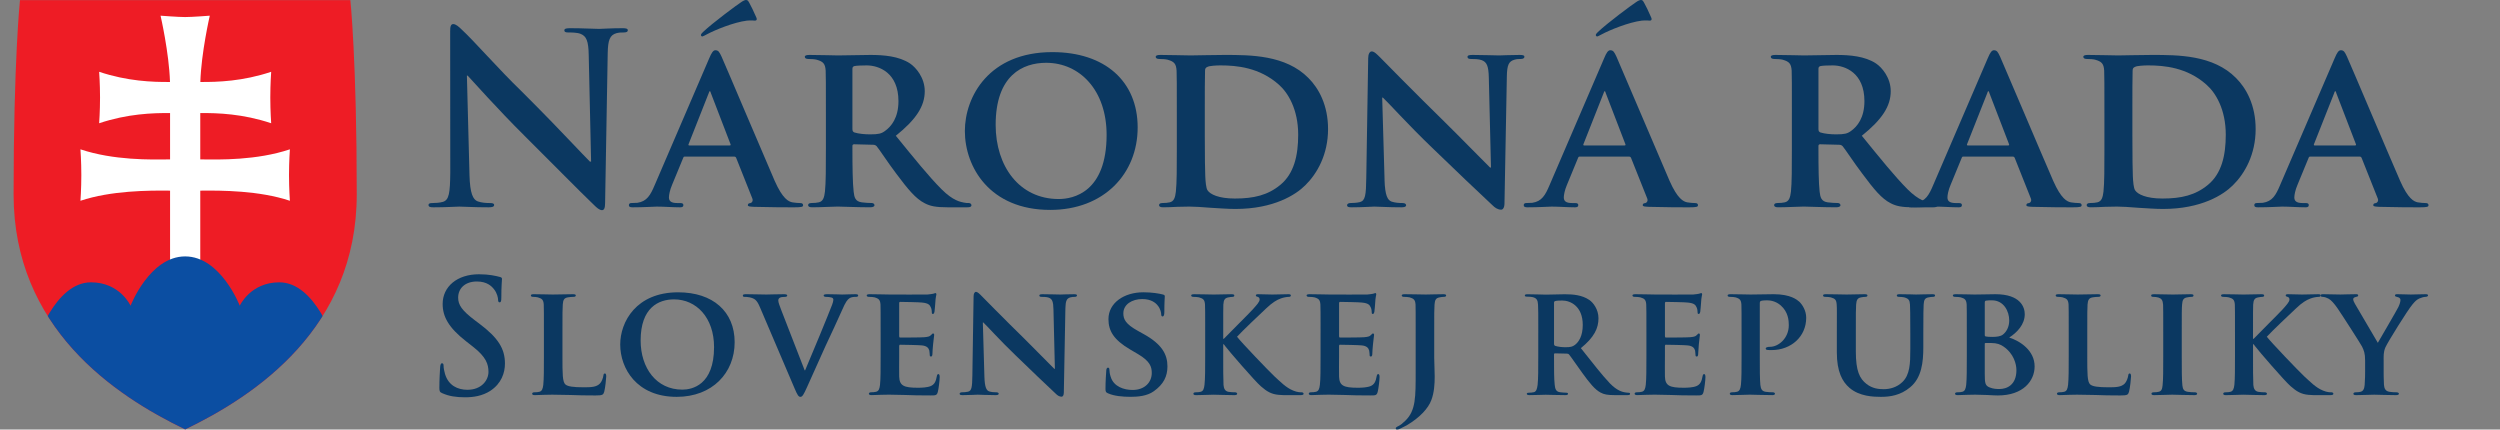
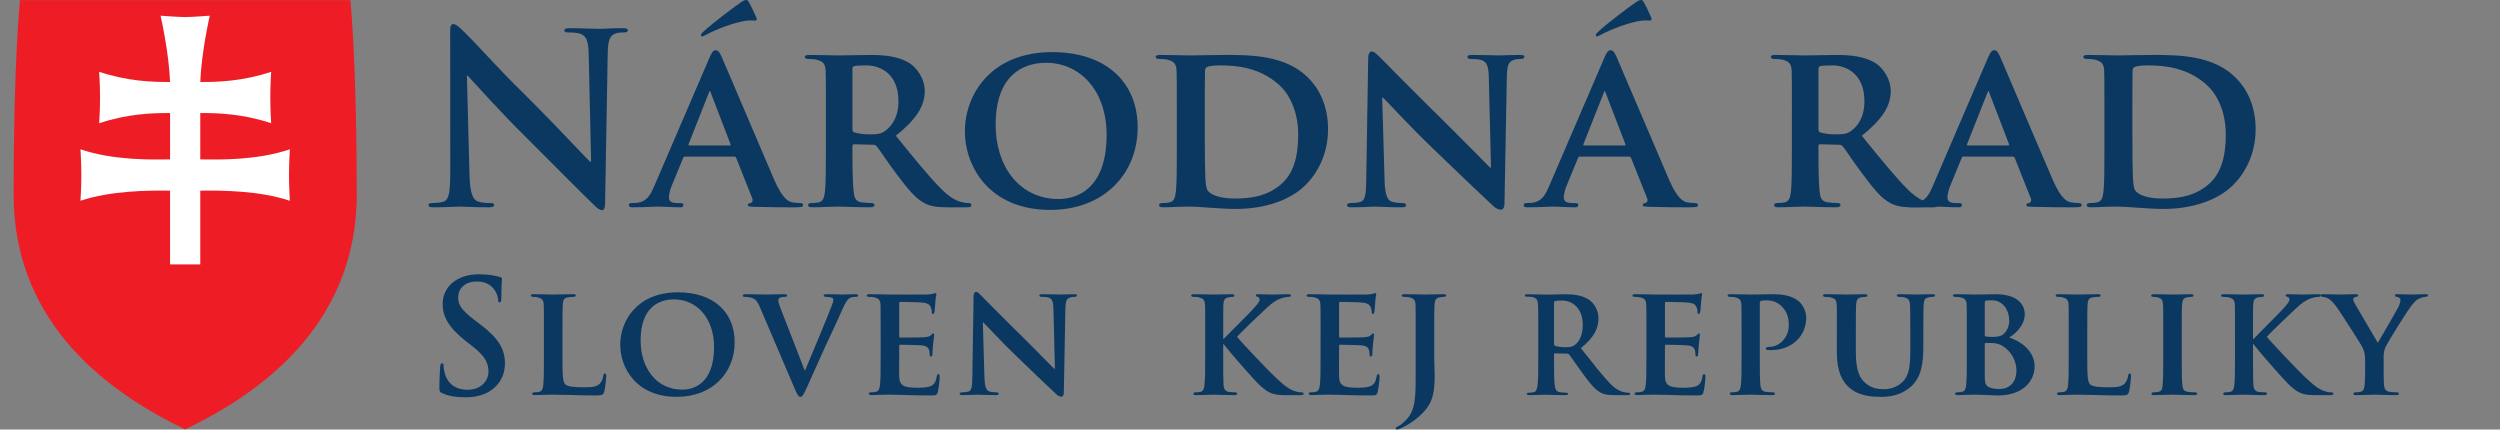
<svg xmlns="http://www.w3.org/2000/svg" xmlns:ns1="http://sodipodi.sourceforge.net/DTD/sodipodi-0.dtd" xmlns:ns2="http://www.inkscape.org/namespaces/inkscape" version="1.1" id="svg3109" ns1:docname="Národná_rada_Slovenskej_republiky_Logo.svg" ns2:version="0.92.4 (5da689c313, 2019-01-14)" x="0px" y="0px" width="500" height="85.902" viewBox="0 0 500 85.902" enable-background="new 0 0 400 92.609" xml:space="preserve">
  <rect x="0" y="0" width="500" height="85.902" fill="#808080" stroke="none" />
  <defs id="defs7256">
    <clipPath clipPathUnits="userSpaceOnUse" id="clipPath7768">
      <path ns2:connector-curvature="0" d="M 207.227,677.48 H 388.05 v 73.633 H 207.227 Z" id="path7770" />
    </clipPath>
    <radialGradient fx="0" fy="0" cx="0" cy="0" r="1" gradientUnits="userSpaceOnUse" gradientTransform="matrix(56.627,0,0,-20.12,261.345,719.677)" spreadMethod="pad" id="radialGradient7756">
      <stop style="stop-opacity:1;stop-color:#7493c1" offset="0" id="stop7758" />
      <stop style="stop-opacity:1;stop-color:#1564a1" offset="1" id="stop7760" />
    </radialGradient>
    <radialGradient fx="0" fy="0" cx="0" cy="0" r="1" gradientUnits="userSpaceOnUse" gradientTransform="matrix(56.628,0,0,-20.121,261.346,719.678)" spreadMethod="pad" id="radialGradient7736">
      <stop style="stop-opacity:1;stop-color:#7493c1" offset="0" id="stop7738" />
      <stop style="stop-opacity:1;stop-color:#1564a1" offset="1" id="stop7740" />
    </radialGradient>
    <radialGradient fx="0" fy="0" cx="0" cy="0" r="1" gradientUnits="userSpaceOnUse" gradientTransform="matrix(56.633,0,0,-20.123,261.346,719.68)" spreadMethod="pad" id="radialGradient7716">
      <stop style="stop-opacity:1;stop-color:#7493c1" offset="0" id="stop7718" />
      <stop style="stop-opacity:1;stop-color:#1564a1" offset="1" id="stop7720" />
    </radialGradient>
    <radialGradient fx="0" fy="0" cx="0" cy="0" r="1" gradientUnits="userSpaceOnUse" gradientTransform="matrix(56.627,0,0,-20.12,261.345,719.679)" spreadMethod="pad" id="radialGradient7696">
      <stop style="stop-opacity:1;stop-color:#7493c1" offset="0" id="stop7698" />
      <stop style="stop-opacity:1;stop-color:#1564a1" offset="1" id="stop7700" />
    </radialGradient>
    <radialGradient fx="0" fy="0" cx="0" cy="0" r="1" gradientUnits="userSpaceOnUse" gradientTransform="matrix(56.632,0,0,-20.122,261.341,719.68)" spreadMethod="pad" id="radialGradient7676">
      <stop style="stop-opacity:1;stop-color:#7493c1" offset="0" id="stop7678" />
      <stop style="stop-opacity:1;stop-color:#1564a1" offset="1" id="stop7680" />
    </radialGradient>
    <radialGradient fx="0" fy="0" cx="0" cy="0" r="1" gradientUnits="userSpaceOnUse" gradientTransform="matrix(56.628,0,0,-20.121,261.345,719.679)" spreadMethod="pad" id="radialGradient7656">
      <stop style="stop-opacity:1;stop-color:#7493c1" offset="0" id="stop7658" />
      <stop style="stop-opacity:1;stop-color:#1564a1" offset="1" id="stop7660" />
    </radialGradient>
    <radialGradient fx="0" fy="0" cx="0" cy="0" r="1" gradientUnits="userSpaceOnUse" gradientTransform="matrix(56.628,0,0,-20.121,261.344,719.679)" spreadMethod="pad" id="radialGradient7636">
      <stop style="stop-opacity:1;stop-color:#7493c1" offset="0" id="stop7638" />
      <stop style="stop-opacity:1;stop-color:#1564a1" offset="1" id="stop7640" />
    </radialGradient>
    <linearGradient x1="0" y1="0" x2="1" y2="0" gradientUnits="userSpaceOnUse" gradientTransform="matrix(0,17.578,17.578,0,282.758,687.839)" spreadMethod="pad" id="linearGradient7612">
      <stop style="stop-opacity:1;stop-color:#00609e" offset="0" id="stop7614" />
      <stop style="stop-opacity:1;stop-color:#005596" offset="0.703" id="stop7616" />
      <stop style="stop-opacity:1;stop-color:#005596" offset="0.703" id="stop7618" />
      <stop style="stop-opacity:1;stop-color:#005596" offset="1" id="stop7620" />
    </linearGradient>
    <linearGradient x1="0" y1="0" x2="1" y2="0" gradientUnits="userSpaceOnUse" gradientTransform="matrix(0,17.578,17.578,0,234.454,687.839)" spreadMethod="pad" id="linearGradient7588">
      <stop style="stop-opacity:1;stop-color:#00609e" offset="0" id="stop7590" />
      <stop style="stop-opacity:1;stop-color:#005596" offset="0.703" id="stop7592" />
      <stop style="stop-opacity:1;stop-color:#005596" offset="0.703" id="stop7594" />
      <stop style="stop-opacity:1;stop-color:#005596" offset="1" id="stop7596" />
    </linearGradient>
    <linearGradient x1="0" y1="0" x2="1" y2="0" gradientUnits="userSpaceOnUse" gradientTransform="matrix(0,17.58,17.58,0,260.21,687.837)" spreadMethod="pad" id="linearGradient7564">
      <stop style="stop-opacity:1;stop-color:#00609e" offset="0" id="stop7566" />
      <stop style="stop-opacity:1;stop-color:#005596" offset="0.703" id="stop7568" />
      <stop style="stop-opacity:1;stop-color:#005596" offset="0.703" id="stop7570" />
      <stop style="stop-opacity:1;stop-color:#005596" offset="1" id="stop7572" />
    </linearGradient>
    <linearGradient x1="0" y1="0" x2="1" y2="0" gradientUnits="userSpaceOnUse" gradientTransform="matrix(0,17.58,17.58,0,237.499,687.837)" spreadMethod="pad" id="linearGradient7540">
      <stop style="stop-opacity:1;stop-color:#1564a1" offset="0" id="stop7542" />
      <stop style="stop-opacity:1;stop-color:#004689" offset="0.632" id="stop7544" />
      <stop style="stop-opacity:1;stop-color:#004689" offset="0.632" id="stop7546" />
      <stop style="stop-opacity:1;stop-color:#004689" offset="1" id="stop7548" />
    </linearGradient>
    <linearGradient x1="0" y1="0" x2="1" y2="0" gradientUnits="userSpaceOnUse" gradientTransform="matrix(0,17.581,17.581,0,281.572,687.837)" spreadMethod="pad" id="linearGradient7516">
      <stop style="stop-opacity:1;stop-color:#1564a1" offset="0" id="stop7518" />
      <stop style="stop-opacity:1;stop-color:#004689" offset="0.632" id="stop7520" />
      <stop style="stop-opacity:1;stop-color:#004689" offset="0.632" id="stop7522" />
      <stop style="stop-opacity:1;stop-color:#004689" offset="1" id="stop7524" />
    </linearGradient>
    <linearGradient x1="0" y1="0" x2="1" y2="0" gradientUnits="userSpaceOnUse" gradientTransform="matrix(0,17.581,17.581,0,251.233,687.837)" spreadMethod="pad" id="linearGradient7492">
      <stop style="stop-opacity:1;stop-color:#1564a1" offset="0" id="stop7494" />
      <stop style="stop-opacity:1;stop-color:#004689" offset="0.632" id="stop7496" />
      <stop style="stop-opacity:1;stop-color:#004689" offset="0.632" id="stop7498" />
      <stop style="stop-opacity:1;stop-color:#004689" offset="1" id="stop7500" />
    </linearGradient>
    <linearGradient x1="0" y1="0" x2="1" y2="0" gradientUnits="userSpaceOnUse" gradientTransform="matrix(0,17.58,17.58,0,263.934,687.837)" spreadMethod="pad" id="linearGradient7468">
      <stop style="stop-opacity:1;stop-color:#1564a1" offset="0" id="stop7470" />
      <stop style="stop-opacity:1;stop-color:#004689" offset="0.632" id="stop7472" />
      <stop style="stop-opacity:1;stop-color:#004689" offset="0.632" id="stop7474" />
      <stop style="stop-opacity:1;stop-color:#004689" offset="1" id="stop7476" />
    </linearGradient>
    <linearGradient x1="0" y1="0" x2="1" y2="0" gradientUnits="userSpaceOnUse" gradientTransform="matrix(6.091,0,0,-6.091,215.089,723.715)" spreadMethod="pad" id="linearGradient7448">
      <stop style="stop-opacity:1;stop-color:#ffc20e" offset="0" id="stop7450" />
      <stop style="stop-opacity:1;stop-color:#ffd984" offset="1" id="stop7452" />
    </linearGradient>
    <linearGradient x1="0" y1="0" x2="1" y2="0" gradientUnits="userSpaceOnUse" gradientTransform="matrix(-77.422,0,0,77.422,296.62,711.113)" spreadMethod="pad" id="linearGradient7422">
      <stop style="stop-opacity:1;stop-color:#ffc20e" offset="0" id="stop7424" />
      <stop style="stop-opacity:1;stop-color:#ffe2a3" offset="0.606" id="stop7426" />
      <stop style="stop-opacity:1;stop-color:#ffe2a3" offset="0.606" id="stop7428" />
      <stop style="stop-opacity:1;stop-color:#ffc20e" offset="0.947" id="stop7430" />
      <stop style="stop-opacity:1;stop-color:#ffc20e" offset="1" id="stop7432" />
    </linearGradient>
    <linearGradient x1="0" y1="0" x2="1" y2="0" gradientUnits="userSpaceOnUse" gradientTransform="matrix(-7.699,12.925,12.925,7.699,223.141,706.659)" spreadMethod="pad" id="linearGradient7398">
      <stop style="stop-opacity:1;stop-color:#004b8c" offset="0" id="stop7400" />
      <stop style="stop-opacity:1;stop-color:#5e84b7" offset="0.915" id="stop7402" />
      <stop style="stop-opacity:1;stop-color:#5e84b7" offset="0.915" id="stop7404" />
      <stop style="stop-opacity:1;stop-color:#5e84b7" offset="1" id="stop7406" />
    </linearGradient>
    <linearGradient x1="0" y1="0" x2="1" y2="0" gradientUnits="userSpaceOnUse" gradientTransform="matrix(0,26.588,26.588,0,291.492,695.384)" spreadMethod="pad" id="linearGradient7378">
      <stop style="stop-opacity:1;stop-color:#004b8c" offset="0" id="stop7380" />
      <stop style="stop-opacity:1;stop-color:#5e84b7" offset="1" id="stop7382" />
    </linearGradient>
    <clipPath clipPathUnits="userSpaceOnUse" id="clipPath7290">
      <path ns2:connector-curvature="0" d="M 207.227,677.48 H 388.05 v 73.633 H 207.227 Z" id="path7292" />
    </clipPath>
    <clipPath clipPathUnits="userSpaceOnUse" id="clipPath9979">
      <path ns2:connector-curvature="0" d="M 45.355,801.823 H 231.497 V 844.92 H 45.355 Z" id="path9981" />
    </clipPath>
    <linearGradient x1="0" y1="0" x2="1" y2="0" gradientUnits="userSpaceOnUse" gradientTransform="matrix(-91.703,1.53e-5,1.53e-5,91.703,137.152,830.012)" spreadMethod="pad" id="linearGradient9961">
      <stop style="stop-opacity:1;stop-color:#fabc09" offset="0" id="stop9963" />
      <stop style="stop-opacity:1;stop-color:#fccd49" offset="0.495" id="stop9965" />
      <stop style="stop-opacity:1;stop-color:#fccd49" offset="0.495" id="stop9967" />
      <stop style="stop-opacity:1;stop-color:#fabc09" offset="0.732" id="stop9969" />
      <stop style="stop-opacity:1;stop-color:#fabc09" offset="1" id="stop9971" />
    </linearGradient>
    <clipPath clipPathUnits="userSpaceOnUse" id="clipPath9873">
      <path ns2:connector-curvature="0" d="M 45.355,801.823 H 231.497 V 844.92 H 45.355 Z" id="path9875" />
    </clipPath>
    <clipPath id="clip">
      <path id="coa" d="m 0,1.5 c -0.493,-0.238 -1.199,-0.709 -1.199,-1.643 0,-0.933 0.045,-1.357 0.045,-1.357 h 1.155 1.155 c 0,0 0.045,0.424 0.045,1.357 0,0.933 -0.706,1.405 -1.199,1.643 z" ns2:connector-curvature="0" />
    </clipPath>
    <clipPath id="clipPath2834">
      <path ns2:connector-curvature="0" d="M 294.901,263.249 C 210.423,303.94 89.585,384.705 89.585,544.47 c 0,159.765 7.638,232.422 7.638,232.422 h 197.678 197.682 c 0,0 7.641,-72.657 7.641,-232.422 0,-159.765 -120.839,-240.529 -205.322,-281.221 z" id="path2836" />
    </clipPath>
  </defs>
  <ns1:namedview pagecolor="#ffffff" bordercolor="#666666" borderopacity="1" ns2:cy="-25.416529" ns2:cx="193.01536" ns2:zoom="1.4142136" fit-margin-left="0" fit-margin-top="0" showgrid="false" guidetolerance="10" gridtolerance="10" objecttolerance="10" id="namedview3111" ns2:current-layer="g3117" ns2:window-maximized="1" ns2:window-y="-8" ns2:window-x="-8" fit-margin-bottom="0" fit-margin-right="0" ns2:window-height="1018" ns2:window-width="1920" ns2:pageshadow="2" ns2:pageopacity="0">
    <ns2:grid type="xygrid" id="grid938" />
  </ns1:namedview>
  <g id="g3117" transform="matrix(1.25,0,0,-1.25,-218.849,544.591)" ns2:label="LFP Logo" ns2:groupmode="layer">
    <path d="m 245.854,372.754 c -0.402,0.176 -0.476,0.299 -0.476,0.855 0,1.383 0.098,2.887 0.123,3.287 0.026,0.376 0.098,0.656 0.301,0.656 0.227,0 0.25,-0.228 0.25,-0.429 0,-0.324 0.101,-0.853 0.229,-1.281 0.551,-1.857 2.033,-2.535 3.589,-2.535 2.258,0 3.365,1.532 3.365,2.86 0,1.229 -0.375,2.389 -2.46,4.018 l -1.153,0.905 c -2.761,2.16 -3.718,3.923 -3.718,5.949 0,2.765 2.31,4.751 5.805,4.751 1.627,0 2.685,-0.255 3.337,-0.426 0.223,-0.051 0.352,-0.132 0.352,-0.303 0,-0.331 -0.104,-1.059 -0.104,-3.012 0,-0.556 -0.072,-0.753 -0.272,-0.753 -0.176,0 -0.252,0.147 -0.252,0.45 0,0.227 -0.127,1.003 -0.653,1.656 -0.376,0.475 -1.109,1.231 -2.743,1.231 -1.857,0 -2.988,-1.075 -2.988,-2.584 0,-1.158 0.579,-2.036 2.665,-3.62 l 0.705,-0.529 c 3.035,-2.283 4.116,-4.011 4.116,-6.4 0,-1.456 -0.55,-3.191 -2.357,-4.372 -1.254,-0.801 -2.658,-1.023 -3.998,-1.023 -1.455,0 -2.584,0.169 -3.663,0.65" style="fill:#0b3861;fill-opacity:1;fill-rule:nonzero;stroke:none" id="path58" ns2:connector-curvature="0" />
    <path d="m 265.071,378.658 c 0,-2.738 0,-4.099 0.474,-4.499 0.377,-0.324 1.231,-0.453 2.94,-0.453 1.181,0 2.031,0.028 2.583,0.602 0.28,0.275 0.504,0.88 0.557,1.283 0.025,0.199 0.069,0.329 0.251,0.329 0.153,0 0.199,-0.231 0.199,-0.479 0,-0.254 -0.147,-1.833 -0.324,-2.461 -0.152,-0.479 -0.252,-0.58 -1.406,-0.58 -1.581,0 -2.862,0.023 -3.972,0.074 -1.103,0.027 -2.033,0.05 -2.936,0.05 -0.252,0 -0.726,-0.023 -1.256,-0.023 -0.526,-0.027 -1.078,-0.049 -1.527,-0.049 -0.279,0 -0.429,0.072 -0.429,0.225 0,0.1 0.073,0.229 0.349,0.229 0.328,0 0.577,0.023 0.781,0.075 0.45,0.097 0.578,0.5 0.65,1.128 0.1,0.901 0.1,2.586 0.1,4.55 v 3.765 c 0,3.237 0,3.841 -0.025,4.518 -0.05,0.73 -0.25,0.958 -0.954,1.156 -0.177,0.047 -0.453,0.077 -0.733,0.077 -0.248,0 -0.374,0.074 -0.374,0.227 0,0.147 0.153,0.199 0.48,0.199 1.031,0 2.437,-0.052 3.04,-0.052 0.524,0 2.334,0.052 3.189,0.052 0.325,0 0.479,-0.052 0.479,-0.199 0,-0.154 -0.127,-0.227 -0.405,-0.227 -0.252,0 -0.605,-0.03 -0.852,-0.077 -0.606,-0.1 -0.781,-0.403 -0.827,-1.156 -0.051,-0.677 -0.051,-1.281 -0.051,-4.518 v -3.765 z" style="fill:#0b3861;fill-opacity:1;fill-rule:nonzero;stroke:none" id="path60" ns2:connector-curvature="0" />
    <path d="m 289.329,380.139 c 0,4.717 -2.838,7.634 -6.406,7.634 -2.457,0 -5.341,-1.305 -5.341,-6.58 0,-4.395 2.508,-7.862 6.676,-7.862 1.557,0 5.071,0.733 5.071,6.808 z m -15.015,0.403 c 0,3.636 2.56,8.361 9.265,8.361 5.576,0 9.045,-3.094 9.045,-7.985 0,-4.899 -3.57,-8.742 -9.27,-8.742 -6.431,0 -9.04,4.573 -9.04,8.366" style="fill:#0b3861;fill-opacity:1;fill-rule:nonzero;stroke:none" id="path62" ns2:connector-curvature="0" />
    <path d="m 296.67,386.513 c -0.5,1.181 -0.83,1.386 -1.632,1.584 -0.324,0.076 -0.68,0.076 -0.856,0.076 -0.202,0 -0.249,0.101 -0.249,0.229 0,0.173 0.219,0.199 0.55,0.199 1.178,0 2.44,-0.052 3.215,-0.052 0.554,0 1.713,0.052 2.812,0.052 0.276,0 0.529,-0.052 0.529,-0.199 0,-0.154 -0.15,-0.229 -0.351,-0.229 -0.351,0 -0.676,-0.029 -0.855,-0.153 -0.152,-0.099 -0.227,-0.224 -0.227,-0.428 0,-0.273 0.202,-0.852 0.502,-1.603 l 3.717,-9.566 h 0.076 c 0.954,2.207 3.788,9.089 4.32,10.496 0.101,0.272 0.196,0.599 0.196,0.775 0,0.227 -0.095,0.302 -0.296,0.376 -0.253,0.074 -0.603,0.103 -0.882,0.103 -0.199,0 -0.377,0.074 -0.377,0.229 0,0.146 0.207,0.199 0.629,0.199 1.113,0 2.084,-0.052 2.361,-0.052 0.381,0 1.409,0.052 2.088,0.052 0.275,0 0.449,-0.052 0.449,-0.199 0,-0.154 -0.126,-0.229 -0.352,-0.229 -0.224,0 -0.701,0.023 -1.081,-0.252 -0.276,-0.199 -0.575,-0.525 -1.152,-1.885 -0.878,-2.006 -1.461,-3.163 -2.664,-5.774 -1.406,-3.114 -2.436,-5.451 -2.935,-6.529 -0.553,-1.232 -0.753,-1.557 -1.056,-1.557 -0.301,0 -0.477,0.275 -0.904,1.276 l -5.575,13.061 z" style="fill:#0b3861;fill-opacity:1;fill-rule:nonzero;stroke:none" id="path64" ns2:connector-curvature="0" />
    <path d="m 315.98,382.423 c 0,3.237 0,3.841 -0.02,4.518 -0.054,0.729 -0.255,0.957 -0.954,1.156 -0.176,0.047 -0.552,0.077 -0.879,0.077 -0.226,0 -0.377,0.074 -0.377,0.227 0,0.147 0.174,0.199 0.501,0.199 1.152,0 2.559,-0.051 3.189,-0.051 0.704,0 5.602,-0.023 6.026,0 0.401,0.027 0.755,0.101 0.93,0.126 0.127,0.026 0.249,0.104 0.352,0.104 0.126,0 0.154,-0.104 0.154,-0.202 0,-0.152 -0.131,-0.402 -0.177,-1.384 -0.026,-0.223 -0.08,-1.156 -0.127,-1.407 -0.029,-0.101 -0.075,-0.35 -0.25,-0.35 -0.154,0 -0.178,0.102 -0.178,0.277 0,0.147 -0.026,0.528 -0.153,0.773 -0.174,0.382 -0.348,0.682 -1.452,0.782 -0.377,0.052 -3.016,0.102 -3.464,0.102 -0.101,0 -0.154,-0.074 -0.154,-0.202 v -5.273 c 0,-0.126 0.027,-0.229 0.154,-0.229 0.498,0 3.365,0 3.868,0.051 0.524,0.051 0.85,0.102 1.049,0.323 0.177,0.154 0.252,0.281 0.352,0.281 0.101,0 0.178,-0.099 0.178,-0.229 0,-0.122 -0.051,-0.477 -0.178,-1.551 -0.05,-0.431 -0.1,-1.285 -0.1,-1.435 0,-0.177 -0.023,-0.477 -0.224,-0.477 -0.147,0 -0.202,0.072 -0.202,0.177 -0.025,0.224 -0.025,0.5 -0.074,0.78 -0.129,0.427 -0.402,0.751 -1.231,0.825 -0.402,0.051 -2.914,0.102 -3.464,0.102 -0.1,0 -0.127,-0.102 -0.127,-0.227 v -1.708 c 0,-0.726 -0.026,-2.535 0,-3.164 0.053,-1.454 0.73,-1.781 2.989,-1.781 0.576,0 1.507,0.026 2.081,0.277 0.552,0.25 0.809,0.7 0.958,1.584 0.048,0.223 0.101,0.324 0.25,0.324 0.173,0 0.201,-0.277 0.201,-0.502 0,-0.477 -0.176,-1.937 -0.302,-2.362 -0.149,-0.552 -0.352,-0.552 -1.18,-0.552 -1.655,0 -2.986,0.023 -4.068,0.073 -1.078,0.027 -1.905,0.051 -2.56,0.051 -0.249,0 -0.728,-0.023 -1.259,-0.023 -0.524,-0.027 -1.073,-0.049 -1.53,-0.049 -0.277,0 -0.432,0.072 -0.432,0.224 0,0.1 0.081,0.229 0.357,0.229 0.323,0 0.572,0.025 0.774,0.076 0.456,0.097 0.584,0.5 0.653,1.128 0.099,0.9 0.099,2.585 0.099,4.549 v 3.765 z" style="fill:#0b3861;fill-opacity:1;fill-rule:nonzero;stroke:none" id="path66" ns2:connector-curvature="0" />
    <path d="m 332.587,375.363 c 0.051,-1.657 0.326,-2.158 0.752,-2.31 0.377,-0.124 0.805,-0.148 1.157,-0.148 0.252,0 0.377,-0.102 0.377,-0.229 0,-0.175 -0.199,-0.224 -0.501,-0.224 -1.434,0 -2.461,0.072 -2.868,0.072 -0.198,0 -1.253,-0.072 -2.382,-0.072 -0.303,0 -0.503,0.02 -0.503,0.224 0,0.127 0.153,0.229 0.355,0.229 0.301,0 0.697,0.025 1.002,0.099 0.576,0.147 0.652,0.73 0.683,2.586 l 0.195,12.657 c 0,0.427 0.151,0.727 0.375,0.727 0.274,0 0.583,-0.326 0.953,-0.701 0.279,-0.278 3.596,-3.668 6.811,-6.807 1.502,-1.478 4.444,-4.497 4.77,-4.8 h 0.099 l -0.228,9.493 c -0.023,1.309 -0.222,1.688 -0.757,1.889 -0.323,0.125 -0.849,0.125 -1.149,0.125 -0.275,0 -0.353,0.1 -0.353,0.227 0,0.174 0.226,0.199 0.555,0.199 1.149,0 2.332,-0.051 2.812,-0.051 0.25,0 1.075,0.051 2.158,0.051 0.302,0 0.5,-0.025 0.5,-0.199 0,-0.127 -0.124,-0.227 -0.375,-0.227 -0.222,0 -0.4,0 -0.677,-0.077 -0.604,-0.175 -0.775,-0.55 -0.805,-1.761 l -0.25,-13.457 c 0,-0.477 -0.178,-0.678 -0.351,-0.678 -0.381,0 -0.681,0.224 -0.908,0.448 -1.379,1.284 -4.141,3.919 -6.448,6.158 -2.415,2.306 -4.749,4.9 -5.177,5.274 h -0.074 l 0.251,-8.718 z" style="fill:#0b3861;fill-opacity:1;fill-rule:nonzero;stroke:none" id="path68" ns2:connector-curvature="0" />
-     <path d="m 352.379,372.73 c -0.347,0.15 -0.422,0.252 -0.422,0.723 0,1.156 0.094,2.491 0.12,2.844 0,0.327 0.101,0.554 0.276,0.554 0.203,0 0.233,-0.205 0.233,-0.355 0,-0.279 0.071,-0.729 0.202,-1.105 0.471,-1.584 2.13,-2.112 3.511,-2.112 1.913,0 3.062,1.209 3.062,2.718 0,0.928 -0.227,1.857 -2.182,3.008 l -1.28,0.753 c -2.617,1.539 -3.468,2.969 -3.468,4.851 0,2.614 2.512,4.297 5.578,4.297 1.428,0 2.557,-0.202 3.136,-0.355 0.199,-0.051 0.302,-0.125 0.302,-0.274 0,-0.277 -0.074,-0.878 -0.074,-2.562 0,-0.452 -0.104,-0.679 -0.279,-0.679 -0.152,0 -0.228,0.126 -0.228,0.377 0,0.199 -0.098,0.854 -0.578,1.406 -0.323,0.405 -1.029,1.004 -2.459,1.004 -1.583,0 -3.015,-0.831 -3.015,-2.282 0,-0.953 0.351,-1.715 2.339,-2.814 l 0.902,-0.502 c 2.913,-1.606 3.815,-3.242 3.815,-5.173 0,-1.584 -0.601,-2.865 -2.208,-3.996 -1.053,-0.75 -2.509,-0.876 -3.692,-0.876 -1.283,0 -2.631,0.126 -3.592,0.553" style="fill:#0b3861;fill-opacity:1;fill-rule:nonzero;stroke:none" id="path70" ns2:connector-curvature="0" />
    <path d="m 370.794,381.467 h 0.099 c 0.753,0.806 3.971,3.969 4.622,4.694 0.627,0.707 1.106,1.21 1.106,1.585 0,0.229 -0.104,0.375 -0.304,0.429 -0.203,0.05 -0.302,0.101 -0.302,0.227 0,0.147 0.127,0.199 0.357,0.199 0.475,0 1.68,-0.052 2.281,-0.052 0.677,0 1.91,0.052 2.588,0.052 0.225,0 0.378,-0.052 0.378,-0.199 0,-0.154 -0.129,-0.227 -0.33,-0.227 -0.328,0 -0.882,-0.103 -1.279,-0.253 -0.704,-0.25 -1.407,-0.7 -2.336,-1.586 -0.705,-0.652 -3.989,-3.765 -4.671,-4.541 0.778,-1.007 5.125,-5.526 5.978,-6.33 0.977,-0.882 1.831,-1.807 3.014,-2.283 0.653,-0.276 1.109,-0.276 1.356,-0.276 0.171,0 0.304,-0.102 0.304,-0.229 0,-0.153 -0.132,-0.225 -0.532,-0.225 h -1.933 c -0.652,0 -1.056,0 -1.531,0.049 -1.183,0.104 -1.907,0.551 -2.861,1.386 -0.955,0.826 -5.197,5.744 -5.68,6.397 l -0.225,0.303 h -0.099 v -1.93 c 0,-1.963 0,-3.649 0.049,-4.576 0.05,-0.601 0.255,-1.004 0.802,-1.101 0.3,-0.051 0.805,-0.075 1.083,-0.075 0.177,0 0.301,-0.129 0.301,-0.229 0,-0.153 -0.176,-0.225 -0.429,-0.225 -1.233,0 -2.808,0.072 -3.366,0.072 -0.498,0 -1.906,-0.072 -2.786,-0.072 -0.274,0 -0.425,0.072 -0.425,0.225 0,0.1 0.072,0.229 0.352,0.229 0.322,0 0.578,0.023 0.777,0.075 0.455,0.097 0.575,0.5 0.648,1.128 0.109,0.901 0.109,2.586 0.109,4.55 v 3.765 c 0,3.237 0,3.841 -0.028,4.518 -0.048,0.73 -0.25,0.958 -0.955,1.156 -0.172,0.047 -0.551,0.077 -0.876,0.077 -0.227,0 -0.381,0.074 -0.381,0.227 0,0.147 0.176,0.199 0.506,0.199 1.153,0 2.561,-0.052 3.086,-0.052 0.531,0 2.107,0.052 2.839,0.052 0.328,0 0.474,-0.052 0.474,-0.199 0,-0.154 -0.124,-0.227 -0.294,-0.227 -0.232,0 -0.358,-0.03 -0.634,-0.077 -0.602,-0.1 -0.777,-0.403 -0.83,-1.156 -0.02,-0.677 -0.02,-1.281 -0.02,-4.518 v -0.956 z" style="fill:#0b3861;fill-opacity:1;fill-rule:nonzero;stroke:none" id="path72" ns2:connector-curvature="0" />
    <path d="m 386.371,382.423 c 0,3.237 0,3.841 -0.029,4.518 -0.047,0.729 -0.25,0.957 -0.956,1.156 -0.173,0.047 -0.551,0.077 -0.878,0.077 -0.222,0 -0.378,0.074 -0.378,0.227 0,0.147 0.179,0.199 0.504,0.199 1.157,0 2.56,-0.051 3.189,-0.051 0.706,0 5.601,-0.023 6.03,0 0.402,0.027 0.752,0.101 0.927,0.126 0.126,0.026 0.254,0.104 0.353,0.104 0.124,0 0.149,-0.104 0.149,-0.202 0,-0.152 -0.127,-0.402 -0.174,-1.384 -0.025,-0.223 -0.074,-1.156 -0.129,-1.407 -0.023,-0.101 -0.073,-0.35 -0.246,-0.35 -0.154,0 -0.176,0.102 -0.176,0.277 0,0.147 -0.028,0.528 -0.155,0.773 -0.178,0.382 -0.352,0.682 -1.456,0.782 -0.38,0.052 -3.014,0.102 -3.467,0.102 -0.095,0 -0.147,-0.074 -0.147,-0.202 v -5.273 c 0,-0.126 0.023,-0.229 0.147,-0.229 0.509,0 3.364,0 3.87,0.051 0.523,0.051 0.855,0.102 1.052,0.323 0.178,0.154 0.253,0.281 0.354,0.281 0.102,0 0.178,-0.099 0.178,-0.229 0,-0.122 -0.053,-0.477 -0.178,-1.551 -0.054,-0.431 -0.102,-1.285 -0.102,-1.435 0,-0.177 -0.025,-0.477 -0.229,-0.477 -0.146,0 -0.201,0.072 -0.201,0.177 -0.018,0.224 -0.018,0.5 -0.074,0.78 -0.126,0.427 -0.402,0.751 -1.231,0.825 -0.4,0.051 -2.911,0.102 -3.46,0.102 -0.103,0 -0.127,-0.102 -0.127,-0.227 v -1.708 c 0,-0.726 -0.03,-2.535 0,-3.164 0.052,-1.454 0.725,-1.781 2.989,-1.781 0.579,0 1.509,0.026 2.08,0.277 0.554,0.25 0.805,0.7 0.954,1.584 0.051,0.223 0.104,0.324 0.252,0.324 0.18,0 0.204,-0.277 0.204,-0.502 0,-0.477 -0.177,-1.937 -0.304,-2.362 -0.152,-0.552 -0.352,-0.552 -1.178,-0.552 -1.656,0 -2.988,0.023 -4.066,0.073 -1.08,0.027 -1.91,0.051 -2.566,0.051 -0.248,0 -0.729,-0.023 -1.252,-0.023 -0.529,-0.027 -1.081,-0.049 -1.532,-0.049 -0.278,0 -0.427,0.072 -0.427,0.224 0,0.1 0.077,0.229 0.349,0.229 0.326,0 0.579,0.025 0.78,0.076 0.452,0.097 0.575,0.5 0.65,1.128 0.106,0.9 0.106,2.585 0.106,4.549 v 3.765 z" style="fill:#0b3861;fill-opacity:1;fill-rule:nonzero;stroke:none" id="path74" ns2:connector-curvature="0" />
    <path d="m 401.587,382.423 c 0,3.237 0,3.841 -0.02,4.518 -0.054,0.729 -0.256,0.957 -0.95,1.156 -0.184,0.047 -0.56,0.077 -0.887,0.077 -0.226,0 -0.375,0.074 -0.375,0.227 0,0.147 0.174,0.199 0.504,0.199 1.155,0 2.758,-0.051 3.34,-0.051 0.525,0 1.93,0.051 2.814,0.051 0.297,0 0.45,-0.051 0.45,-0.199 0,-0.154 -0.122,-0.227 -0.405,-0.227 -0.221,0 -0.374,-0.03 -0.626,-0.077 -0.604,-0.101 -0.777,-0.403 -0.826,-1.156 -0.051,-0.677 -0.051,-1.281 -0.051,-4.518 v -3.97 c 0,-0.902 0.077,-1.934 0.077,-3.011 0,-1.208 -0.077,-2.563 -0.531,-3.766 -0.476,-1.311 -1.83,-2.815 -3.968,-4.069 -0.273,-0.155 -0.628,-0.33 -1.104,-0.555 -0.154,-0.077 -0.354,-0.102 -0.455,-0.102 -0.099,0 -0.174,0.102 -0.174,0.2 0,0.102 0.1,0.202 0.475,0.379 0.304,0.152 0.63,0.403 1.059,0.83 1.684,1.635 1.654,3.745 1.654,7.937 v 6.127 z" style="fill:#0b3861;fill-opacity:1;fill-rule:nonzero;stroke:none" id="path76" ns2:connector-curvature="0" />
    <path d="m 423.723,380.716 c 0,-0.237 0.046,-0.318 0.193,-0.385 0.449,-0.148 1.089,-0.214 1.624,-0.214 0.851,0 1.133,0.086 1.516,0.362 0.638,0.472 1.264,1.456 1.264,3.202 0,3.033 -2.01,3.907 -3.272,3.907 -0.531,0 -0.915,-0.02 -1.132,-0.085 -0.147,-0.043 -0.193,-0.129 -0.193,-0.3 v -6.487 z m -2.519,1.688 c 0,3.247 0,3.84 -0.04,4.524 -0.042,0.727 -0.212,1.066 -0.921,1.217 -0.169,0.043 -0.533,0.063 -0.828,0.063 -0.236,0 -0.364,0.041 -0.364,0.192 0,0.152 0.146,0.192 0.47,0.192 1.129,0 2.475,-0.061 2.924,-0.061 0.725,0 2.348,0.061 3.009,0.061 1.344,0 2.773,-0.127 3.927,-0.919 0.598,-0.407 1.455,-1.49 1.455,-2.921 0,-1.583 -0.666,-3.034 -2.819,-4.783 1.901,-2.392 3.372,-4.291 4.63,-5.617 1.197,-1.238 2.073,-1.388 2.391,-1.45 0.236,-0.043 0.43,-0.065 0.595,-0.065 0.174,0 0.258,-0.066 0.258,-0.172 0,-0.171 -0.146,-0.212 -0.405,-0.212 h -2.025 c -1.195,0 -1.729,0.107 -2.285,0.406 -0.92,0.488 -1.731,1.493 -2.926,3.139 -0.852,1.174 -1.837,2.621 -2.116,2.946 -0.103,0.125 -0.231,0.149 -0.382,0.149 l -1.857,0.042 c -0.107,0 -0.173,-0.042 -0.173,-0.173 v -0.299 c 0,-1.983 0,-3.668 0.111,-4.569 0.061,-0.617 0.19,-1.086 0.832,-1.174 0.321,-0.041 0.788,-0.083 1.044,-0.083 0.171,0 0.254,-0.066 0.254,-0.172 0,-0.152 -0.149,-0.212 -0.425,-0.212 -1.237,0 -2.821,0.059 -3.141,0.059 -0.403,0 -1.749,-0.059 -2.607,-0.059 -0.271,0 -0.423,0.059 -0.423,0.212 0,0.107 0.085,0.172 0.341,0.172 0.319,0 0.58,0.042 0.774,0.083 0.42,0.088 0.53,0.557 0.617,1.174 0.103,0.902 0.103,2.586 0.103,4.551 v 3.76 z" style="fill:#0b3861;fill-opacity:1;fill-rule:nonzero;stroke:none" id="path78" ns2:connector-curvature="0" />
    <path d="m 438.505,382.423 c 0,3.237 0,3.841 -0.027,4.518 -0.046,0.729 -0.249,0.957 -0.948,1.156 -0.179,0.047 -0.557,0.077 -0.881,0.077 -0.229,0 -0.379,0.074 -0.379,0.227 0,0.147 0.176,0.199 0.506,0.199 1.148,0 2.557,-0.051 3.184,-0.051 0.704,0 5.601,-0.023 6.027,0 0.406,0.027 0.755,0.101 0.933,0.126 0.126,0.026 0.249,0.104 0.347,0.104 0.129,0 0.154,-0.104 0.154,-0.202 0,-0.152 -0.13,-0.402 -0.174,-1.384 -0.029,-0.223 -0.078,-1.156 -0.126,-1.407 -0.027,-0.101 -0.074,-0.35 -0.251,-0.35 -0.151,0 -0.177,0.102 -0.177,0.277 0,0.147 -0.028,0.528 -0.151,0.773 -0.172,0.382 -0.353,0.682 -1.454,0.782 -0.379,0.052 -3.014,0.102 -3.464,0.102 -0.104,0 -0.154,-0.074 -0.154,-0.202 v -5.273 c 0,-0.126 0.025,-0.229 0.154,-0.229 0.5,0 3.361,0 3.864,0.051 0.53,0.051 0.852,0.102 1.054,0.323 0.177,0.154 0.251,0.281 0.349,0.281 0.1,0 0.173,-0.099 0.173,-0.229 0,-0.122 -0.044,-0.477 -0.173,-1.551 -0.044,-0.431 -0.099,-1.285 -0.099,-1.435 0,-0.177 -0.023,-0.477 -0.223,-0.477 -0.151,0 -0.2,0.072 -0.2,0.177 -0.03,0.224 -0.03,0.5 -0.074,0.78 -0.13,0.427 -0.408,0.751 -1.236,0.825 -0.401,0.051 -2.913,0.102 -3.467,0.102 -0.098,0 -0.123,-0.102 -0.123,-0.227 v -1.708 c 0,-0.726 -0.023,-2.535 0,-3.164 0.051,-1.454 0.73,-1.781 2.989,-1.781 0.575,0 1.504,0.026 2.083,0.277 0.552,0.25 0.806,0.7 0.955,1.584 0.052,0.223 0.102,0.324 0.251,0.324 0.172,0 0.204,-0.277 0.204,-0.502 0,-0.477 -0.181,-1.937 -0.307,-2.362 -0.148,-0.552 -0.353,-0.552 -1.178,-0.552 -1.656,0 -2.989,0.023 -4.064,0.073 -1.081,0.027 -1.911,0.051 -2.561,0.051 -0.252,0 -0.734,-0.023 -1.261,-0.023 -0.525,-0.027 -1.076,-0.049 -1.528,-0.049 -0.275,0 -0.432,0.072 -0.432,0.224 0,0.1 0.077,0.229 0.353,0.229 0.325,0 0.578,0.025 0.78,0.076 0.45,0.097 0.577,0.5 0.651,1.128 0.102,0.9 0.102,2.585 0.102,4.549 v 3.765 z" style="fill:#0b3861;fill-opacity:1;fill-rule:nonzero;stroke:none" id="path80" ns2:connector-curvature="0" />
    <path d="m 453.729,382.423 c 0,3.237 0,3.841 -0.025,4.518 -0.05,0.729 -0.247,0.957 -0.958,1.156 -0.174,0.047 -0.551,0.077 -0.875,0.077 -0.228,0 -0.375,0.074 -0.375,0.227 0,0.147 0.173,0.199 0.505,0.199 1.15,0 2.56,-0.051 3.181,-0.051 0.908,0 2.671,0.051 3.674,0.051 2.757,0 3.762,-0.906 4.115,-1.204 0.475,-0.455 1.102,-1.407 1.102,-2.566 0,-3.011 -2.407,-5.171 -5.55,-5.171 -0.099,0 -0.555,0 -0.65,0.025 -0.126,0 -0.278,0.072 -0.278,0.226 0,0.177 0.257,0.275 0.731,0.275 1.229,0 2.962,1.283 2.962,3.469 0,0.702 -0.077,2.109 -1.306,3.164 -0.803,0.702 -1.706,0.805 -2.216,0.805 -0.318,0 -0.747,-0.029 -0.946,-0.102 -0.126,-0.049 -0.173,-0.171 -0.173,-0.4 v -8.46 c 0,-1.964 0,-3.649 0.092,-4.576 0.082,-0.601 0.202,-1.003 0.856,-1.101 0.33,-0.051 0.805,-0.076 1.131,-0.076 0.25,0 0.351,-0.129 0.351,-0.229 0,-0.152 -0.178,-0.224 -0.399,-0.224 -1.486,0 -3.043,0.072 -3.619,0.072 -0.498,0 -1.908,-0.072 -2.786,-0.072 -0.272,0 -0.427,0.072 -0.427,0.224 0,0.1 0.074,0.229 0.35,0.229 0.327,0 0.58,0.025 0.778,0.076 0.454,0.097 0.582,0.5 0.655,1.128 0.101,0.9 0.101,2.585 0.101,4.549 v 3.765 z" style="fill:#0b3861;fill-opacity:1;fill-rule:nonzero;stroke:none" id="path82" ns2:connector-curvature="0" />
    <path d="m 468.974,382.423 c 0,3.237 0.026,3.841 -0.025,4.518 -0.05,0.753 -0.245,0.957 -0.952,1.156 -0.174,0.047 -0.552,0.077 -0.856,0.077 -0.25,0 -0.373,0.074 -0.373,0.227 0,0.147 0.146,0.199 0.477,0.199 1.179,0 2.663,-0.051 3.314,-0.051 0.554,0 2.032,0.051 2.833,0.051 0.327,0 0.481,-0.051 0.481,-0.199 0,-0.154 -0.13,-0.227 -0.353,-0.227 -0.254,0 -0.374,-0.03 -0.65,-0.077 -0.582,-0.101 -0.754,-0.403 -0.81,-1.156 -0.046,-0.677 -0.046,-1.281 -0.046,-4.518 v -2.991 c 0,-3.111 0.602,-4.32 1.686,-5.175 0.977,-0.776 2.025,-0.854 2.784,-0.854 0.955,0 2.084,0.283 2.963,1.132 1.23,1.153 1.281,3.016 1.281,5.198 v 2.69 c 0,3.237 -0.025,3.841 -0.051,4.518 -0.047,0.729 -0.226,0.957 -0.928,1.156 -0.176,0.047 -0.553,0.077 -0.807,0.077 -0.249,0 -0.374,0.074 -0.374,0.227 0,0.147 0.154,0.199 0.451,0.199 1.132,0 2.616,-0.051 2.637,-0.051 0.254,0 1.731,0.051 2.592,0.051 0.296,0 0.445,-0.051 0.445,-0.199 0,-0.154 -0.126,-0.227 -0.376,-0.227 -0.251,0 -0.376,-0.03 -0.654,-0.077 -0.6,-0.101 -0.752,-0.403 -0.798,-1.156 -0.03,-0.677 -0.054,-1.281 -0.054,-4.518 v -2.285 c 0,-2.386 -0.25,-4.9 -2.107,-6.432 -1.56,-1.305 -3.245,-1.53 -4.67,-1.53 -1.155,0 -3.443,0.051 -5.051,1.456 -1.127,0.977 -2.009,2.562 -2.009,5.652 v 3.139 z" style="fill:#0b3861;fill-opacity:1;fill-rule:nonzero;stroke:none" id="path84" ns2:connector-curvature="0" />
    <path d="m 492.642,375.789 c 0,-1.406 0.073,-1.829 0.772,-2.102 0.576,-0.234 1.082,-0.257 1.582,-0.257 1.184,0 2.711,0.652 2.711,3.015 0,0.979 -0.424,2.662 -2.078,3.789 -0.457,0.326 -1.059,0.555 -1.916,0.555 h -0.953 c -0.072,0 -0.118,-0.02 -0.118,-0.155 v -4.844 z m 0,6.281 c 0,-0.175 0.073,-0.201 0.148,-0.229 0.201,-0.047 0.523,-0.074 1.031,-0.074 0.719,0 1.351,0.074 1.726,0.375 0.578,0.454 1.008,1.231 1.008,2.263 0,1.431 -0.853,3.215 -2.766,3.215 -0.3,0 -0.724,0 -0.953,-0.051 -0.149,-0.023 -0.194,-0.126 -0.194,-0.349 v -5.15 z m -2.873,0.353 c 0,3.237 0,3.841 -0.023,4.519 -0.051,0.729 -0.252,0.958 -0.952,1.155 -0.176,0.047 -0.553,0.077 -0.876,0.077 -0.23,0 -0.382,0.074 -0.382,0.227 0,0.148 0.177,0.199 0.502,0.199 1.153,0 2.562,-0.051 2.992,-0.051 1.101,0 2.56,0.051 3.314,0.051 3.991,0 4.697,-2.059 4.697,-3.191 0,-1.66 -1.23,-2.936 -2.485,-3.743 1.804,-0.577 4.064,-2.107 4.064,-4.617 0,-2.289 -1.807,-4.648 -5.877,-4.648 -0.247,0 -0.999,0.023 -1.752,0.074 -0.758,0.026 -1.536,0.051 -1.886,0.051 -0.253,0 -0.732,-0.025 -1.255,-0.025 -0.532,-0.026 -1.081,-0.048 -1.532,-0.048 -0.279,0 -0.431,0.072 -0.431,0.224 0,0.101 0.08,0.229 0.356,0.229 0.324,0 0.578,0.023 0.78,0.076 0.453,0.097 0.574,0.5 0.651,1.128 0.096,0.9 0.096,2.586 0.096,4.55 v 3.765 z" style="fill:#0b3861;fill-opacity:1;fill-rule:nonzero;stroke:none" id="path86" ns2:connector-curvature="0" />
    <path d="m 509.042,378.658 c 0,-2.738 0,-4.099 0.474,-4.499 0.378,-0.324 1.229,-0.453 2.935,-0.453 1.183,0 2.039,0.028 2.591,0.602 0.273,0.275 0.503,0.88 0.554,1.283 0.02,0.199 0.075,0.329 0.25,0.329 0.15,0 0.201,-0.231 0.201,-0.479 0,-0.254 -0.155,-1.833 -0.328,-2.461 -0.146,-0.479 -0.252,-0.58 -1.409,-0.58 -1.582,0 -2.859,0.023 -3.964,0.074 -1.11,0.027 -2.034,0.05 -2.94,0.05 -0.251,0 -0.727,-0.023 -1.256,-0.023 -0.527,-0.027 -1.078,-0.049 -1.53,-0.049 -0.277,0 -0.427,0.072 -0.427,0.225 0,0.1 0.078,0.229 0.35,0.229 0.326,0 0.579,0.023 0.776,0.075 0.457,0.097 0.58,0.5 0.653,1.128 0.102,0.901 0.102,2.586 0.102,4.55 v 3.765 c 0,3.237 0,3.841 -0.023,4.518 -0.055,0.73 -0.252,0.958 -0.955,1.156 -0.177,0.047 -0.449,0.077 -0.727,0.077 -0.252,0 -0.379,0.074 -0.379,0.227 0,0.147 0.151,0.199 0.479,0.199 1.03,0 2.432,-0.052 3.036,-0.052 0.53,0 2.336,0.052 3.188,0.052 0.33,0 0.483,-0.052 0.483,-0.199 0,-0.154 -0.129,-0.227 -0.405,-0.227 -0.252,0 -0.604,-0.03 -0.853,-0.077 -0.605,-0.1 -0.777,-0.403 -0.832,-1.156 -0.044,-0.677 -0.044,-1.281 -0.044,-4.518 v -3.765 z" style="fill:#0b3861;fill-opacity:1;fill-rule:nonzero;stroke:none" id="path88" ns2:connector-curvature="0" />
    <path d="m 521.196,382.423 c 0,3.237 0,3.841 -0.023,4.518 -0.051,0.729 -0.277,0.98 -0.758,1.129 -0.251,0.074 -0.525,0.104 -0.801,0.104 -0.227,0 -0.351,0.051 -0.351,0.249 0,0.125 0.176,0.176 0.526,0.176 0.827,0 2.338,-0.051 2.964,-0.051 0.554,0 1.985,0.051 2.837,0.051 0.278,0 0.453,-0.051 0.453,-0.176 0,-0.199 -0.126,-0.249 -0.349,-0.249 -0.229,0 -0.406,-0.03 -0.652,-0.077 -0.608,-0.101 -0.78,-0.403 -0.829,-1.156 -0.054,-0.677 -0.054,-1.281 -0.054,-4.518 v -3.765 c 0,-2.064 0,-3.77 0.104,-4.674 0.072,-0.581 0.227,-0.906 0.878,-1.003 0.304,-0.051 0.802,-0.076 1.134,-0.076 0.246,0 0.349,-0.129 0.349,-0.229 0,-0.152 -0.176,-0.224 -0.429,-0.224 -1.456,0 -2.963,0.072 -3.562,0.072 -0.504,0 -2.016,-0.072 -2.892,-0.072 -0.277,0 -0.429,0.072 -0.429,0.224 0,0.1 0.076,0.229 0.354,0.229 0.324,0 0.573,0.025 0.775,0.076 0.456,0.097 0.585,0.398 0.652,1.026 0.104,0.88 0.104,2.587 0.104,4.651 v 3.765 z" style="fill:#0b3861;fill-opacity:1;fill-rule:nonzero;stroke:none" id="path90" ns2:connector-curvature="0" />
    <path d="m 535.564,381.467 h 0.103 c 0.753,0.806 3.963,3.969 4.622,4.694 0.624,0.707 1.105,1.21 1.105,1.585 0,0.229 -0.101,0.375 -0.304,0.429 -0.204,0.05 -0.299,0.101 -0.299,0.227 0,0.147 0.122,0.199 0.351,0.199 0.479,0 1.677,-0.052 2.288,-0.052 0.671,0 1.902,0.052 2.582,0.052 0.225,0 0.375,-0.052 0.375,-0.199 0,-0.154 -0.126,-0.227 -0.325,-0.227 -0.326,0 -0.878,-0.103 -1.28,-0.253 -0.703,-0.25 -1.41,-0.7 -2.336,-1.586 -0.701,-0.652 -3.995,-3.765 -4.675,-4.541 0.778,-1.007 5.122,-5.526 5.98,-6.33 0.983,-0.882 1.832,-1.807 3.013,-2.283 0.653,-0.276 1.104,-0.276 1.353,-0.276 0.176,0 0.302,-0.102 0.302,-0.229 0,-0.153 -0.126,-0.225 -0.525,-0.225 h -1.936 c -0.652,0 -1.053,0 -1.527,0.049 -1.183,0.104 -1.911,0.551 -2.862,1.386 -0.958,0.826 -5.202,5.744 -5.679,6.397 l -0.224,0.303 h -0.103 v -1.93 c 0,-1.963 0,-3.649 0.05,-4.576 0.053,-0.601 0.255,-1.004 0.805,-1.101 0.299,-0.051 0.801,-0.075 1.079,-0.075 0.175,0 0.3,-0.129 0.3,-0.229 0,-0.153 -0.174,-0.225 -0.423,-0.225 -1.233,0 -2.814,0.072 -3.367,0.072 -0.499,0 -1.908,-0.072 -2.789,-0.072 -0.274,0 -0.424,0.072 -0.424,0.225 0,0.1 0.074,0.229 0.352,0.229 0.328,0 0.573,0.023 0.778,0.075 0.45,0.097 0.579,0.5 0.655,1.128 0.097,0.901 0.097,2.586 0.097,4.55 v 3.765 c 0,3.237 0,3.841 -0.023,4.518 -0.051,0.73 -0.253,0.958 -0.96,1.156 -0.176,0.047 -0.548,0.077 -0.873,0.077 -0.229,0 -0.377,0.074 -0.377,0.227 0,0.147 0.173,0.199 0.5,0.199 1.154,0 2.563,-0.052 3.087,-0.052 0.529,0 2.11,0.052 2.839,0.052 0.326,0 0.476,-0.052 0.476,-0.199 0,-0.154 -0.127,-0.227 -0.304,-0.227 -0.224,0 -0.347,-0.03 -0.625,-0.077 -0.604,-0.1 -0.78,-0.403 -0.83,-1.156 -0.026,-0.677 -0.026,-1.281 -0.026,-4.518 v -0.956 z" style="fill:#0b3861;fill-opacity:1;fill-rule:nonzero;stroke:none" id="path92" ns2:connector-curvature="0" />
    <path d="m 553.497,378.001 c 0,1.155 -0.194,1.608 -0.498,2.233 -0.153,0.326 -3.166,5.027 -3.945,6.155 -0.55,0.778 -1.003,1.281 -1.43,1.511 -0.282,0.149 -0.652,0.275 -0.926,0.275 -0.181,0 -0.331,0.074 -0.331,0.227 0,0.148 0.15,0.199 0.428,0.199 0.375,0 2.035,-0.051 2.759,-0.051 0.479,0 1.511,0.051 2.514,0.051 0.204,0 0.323,-0.051 0.323,-0.199 0,-0.177 -0.148,-0.177 -0.495,-0.28 -0.179,-0.051 -0.302,-0.148 -0.302,-0.325 0,-0.176 0.097,-0.427 0.273,-0.729 0.404,-0.648 3.291,-5.649 3.666,-6.249 0.28,0.5 2.961,5.068 3.286,5.724 0.227,0.472 0.331,0.854 0.331,1.128 0,0.199 -0.104,0.4 -0.479,0.474 -0.201,0.051 -0.399,0.08 -0.399,0.257 0,0.148 0.123,0.199 0.374,0.199 0.732,0 1.507,-0.051 2.157,-0.051 0.479,0 1.939,0.051 2.366,0.051 0.248,0 0.4,-0.051 0.4,-0.178 0,-0.148 -0.176,-0.249 -0.429,-0.249 -0.22,0 -0.623,-0.104 -0.954,-0.253 -0.474,-0.227 -0.676,-0.428 -1.149,-1.002 -0.73,-0.861 -3.891,-5.926 -4.296,-6.832 -0.332,-0.781 -0.279,-1.429 -0.279,-2.138 v -1.706 c 0,-0.351 0,-1.236 0.05,-2.135 0.052,-0.627 0.251,-1.03 0.906,-1.128 0.326,-0.051 0.804,-0.076 1.107,-0.076 0.25,0 0.381,-0.128 0.381,-0.229 0,-0.152 -0.183,-0.224 -0.486,-0.224 -1.376,0 -2.862,0.072 -3.464,0.072 -0.551,0 -2.035,-0.072 -2.863,-0.072 -0.298,0 -0.474,0.048 -0.474,0.224 0,0.101 0.1,0.229 0.353,0.229 0.301,0 0.576,0.025 0.774,0.076 0.455,0.097 0.632,0.5 0.679,1.128 0.072,0.9 0.072,1.784 0.072,2.135 v 1.757 z" style="fill:#0b3861;fill-opacity:1;fill-rule:nonzero;stroke:none" id="path94" ns2:connector-curvature="0" />
    <path d="m 296.064,432.941 c 0.225,-0.452 0,-0.57 -0.19,-0.57 -0.19,0 -0.527,0.074 -1.291,0 -2.087,-0.262 -5.082,-1.474 -6.482,-2.232 -0.302,-0.157 -0.57,-0.304 -0.647,-0.304 -0.076,0 -0.226,0.074 -0.226,0.227 0,0.152 0.15,0.304 0.339,0.493 1.518,1.444 5.503,4.396 6.109,4.776 0.38,0.269 0.644,0.342 0.757,0.342 0.266,0 0.342,-0.116 0.532,-0.453 0.305,-0.531 0.641,-1.253 1.099,-2.278 z m -4.247,-20.543 c 0.153,0 0.19,0.074 0.153,0.188 l -3.148,8.19 c -0.041,0.11 -0.08,0.305 -0.155,0.305 -0.113,0 -0.149,-0.195 -0.19,-0.305 l -3.22,-8.153 c -0.079,-0.152 0,-0.226 0.112,-0.226 h 6.448 z m -7.129,-1.78 c -0.192,0 -0.231,-0.037 -0.306,-0.231 l -1.784,-4.323 c -0.339,-0.792 -0.489,-1.587 -0.489,-1.967 0,-0.569 0.302,-0.912 1.324,-0.912 h 0.495 c 0.417,0 0.491,-0.152 0.491,-0.341 0,-0.264 -0.189,-0.342 -0.533,-0.342 -1.098,0 -2.649,0.114 -3.71,0.114 -0.343,0 -2.126,-0.114 -3.869,-0.114 -0.422,0 -0.607,0.077 -0.607,0.342 0,0.189 0.111,0.341 0.377,0.341 0.303,0 0.681,0.038 0.987,0.038 1.514,0.227 2.086,1.216 2.769,2.84 l 8.721,20.282 c 0.38,0.909 0.647,1.289 0.985,1.289 0.496,0 0.646,-0.3 0.99,-1.022 0.795,-1.778 6.369,-14.973 8.494,-19.863 1.291,-2.921 2.24,-3.337 2.846,-3.454 0.492,-0.073 0.871,-0.111 1.25,-0.111 0.302,0 0.455,-0.115 0.455,-0.341 0,-0.264 -0.19,-0.342 -1.443,-0.342 -1.174,0 -3.598,0 -6.406,0.077 -0.61,0.037 -0.988,0.037 -0.988,0.264 0,0.189 0.074,0.305 0.416,0.341 0.23,0.038 0.452,0.343 0.304,0.722 l -2.578,6.48 c -0.074,0.194 -0.189,0.231 -0.342,0.231 h -7.85 z" style="fill:#0b3861;fill-opacity:1;fill-rule:nonzero;stroke:none" id="path96" ns2:connector-curvature="0" />
    <path d="m 311.466,415.054 c 0,-0.346 0.077,-0.456 0.306,-0.572 0.721,-0.227 1.706,-0.306 2.544,-0.306 1.325,0 1.782,0.117 2.348,0.532 1.025,0.721 2.168,2.126 2.168,4.779 0,4.549 -3.113,5.722 -5.081,5.722 -0.84,0 -1.635,-0.036 -1.978,-0.11 -0.229,-0.078 -0.306,-0.189 -0.306,-0.458 v -9.586 z m -4.243,2.501 c 0,4.885 0,5.801 -0.037,6.821 -0.076,1.1 -0.379,1.444 -1.445,1.743 -0.267,0.074 -0.833,0.116 -1.325,0.116 -0.343,0 -0.569,0.111 -0.569,0.342 0,0.227 0.266,0.305 0.755,0.305 1.749,0 3.871,-0.078 4.555,-0.078 1.138,0 4.171,0.078 5.195,0.078 2.128,0 4.553,-0.194 6.331,-1.367 0.953,-0.643 2.355,-2.275 2.355,-4.432 0,-2.39 -1.361,-4.511 -4.629,-7.133 2.962,-3.637 5.311,-6.558 7.325,-8.564 1.858,-1.857 3.029,-2.01 3.565,-2.126 0.342,-0.074 0.525,-0.074 0.79,-0.074 0.273,0 0.421,-0.19 0.421,-0.342 0,-0.263 -0.231,-0.341 -0.648,-0.341 h -3.182 c -1.86,0 -2.771,0.189 -3.641,0.647 -1.439,0.714 -2.69,2.236 -4.556,4.736 -1.323,1.744 -2.725,3.907 -3.146,4.401 -0.189,0.186 -0.379,0.223 -0.605,0.223 l -2.996,0.077 c -0.156,0 -0.27,-0.077 -0.27,-0.264 v -0.457 c 0,-2.993 0.04,-5.494 0.196,-6.859 0.109,-0.945 0.263,-1.556 1.289,-1.71 0.49,-0.072 1.212,-0.11 1.632,-0.11 0.264,0 0.414,-0.19 0.414,-0.342 0,-0.226 -0.266,-0.341 -0.682,-0.341 -1.938,0 -4.703,0.115 -5.196,0.115 -0.647,0 -2.769,-0.115 -4.097,-0.115 -0.421,0 -0.646,0.115 -0.646,0.341 0,0.152 0.114,0.342 0.531,0.342 0.491,0 0.876,0.038 1.175,0.11 0.685,0.154 0.876,0.765 0.988,1.71 0.153,1.365 0.153,3.903 0.153,6.859 v 5.69 z" style="fill:#0b3861;fill-opacity:1;fill-rule:nonzero;stroke:none" id="path98" ns2:connector-curvature="0" />
    <path d="m 352.136,414.103 c 0,7.127 -4.286,11.522 -9.673,11.522 -3.715,0 -8.079,-1.97 -8.079,-9.928 0,-6.637 3.79,-11.868 10.091,-11.868 2.35,0 7.661,1.1 7.661,10.274 z m -22.679,0.605 c 0,5.496 3.863,12.626 13.99,12.626 8.421,0 13.658,-4.667 13.658,-12.053 0,-7.395 -5.384,-13.194 -13.995,-13.194 -9.71,0 -13.653,6.9 -13.653,12.621" style="fill:#0b3861;fill-opacity:1;fill-rule:nonzero;stroke:none" id="path100" ns2:connector-curvature="0" />
    <path d="m 367.847,413.992 c 0,-3.409 0.039,-5.878 0.077,-6.52 0.036,-0.795 0.112,-1.932 0.381,-2.275 0.415,-0.61 1.736,-1.289 4.359,-1.289 3.031,0 5.273,0.533 7.282,2.196 2.16,1.783 2.845,4.662 2.845,8 0,4.093 -1.633,6.747 -3.111,8.037 -3.074,2.731 -6.71,3.068 -9.332,3.068 -0.683,0 -1.78,-0.073 -2.043,-0.226 -0.307,-0.111 -0.419,-0.269 -0.419,-0.642 -0.039,-1.1 -0.039,-3.754 -0.039,-6.296 v -4.053 z m -4.476,3.564 c 0,4.885 0,5.8 -0.038,6.821 -0.074,1.101 -0.381,1.444 -1.442,1.743 -0.262,0.074 -0.838,0.116 -1.327,0.116 -0.344,0 -0.571,0.111 -0.571,0.342 0,0.227 0.266,0.305 0.76,0.305 1.746,0 3.867,-0.079 4.818,-0.079 1.02,0 3.412,0.079 5.426,0.079 4.169,0 9.78,0 13.425,-3.684 1.666,-1.663 3.147,-4.358 3.147,-8.184 0,-4.059 -1.744,-7.128 -3.642,-8.986 -1.516,-1.516 -5.041,-3.79 -11.189,-3.79 -1.214,0 -2.656,0.116 -3.98,0.19 -1.33,0.111 -2.541,0.189 -3.376,0.189 -0.381,0 -1.102,-0.037 -1.897,-0.037 -0.796,-0.041 -1.631,-0.077 -2.31,-0.077 -0.421,0 -0.647,0.114 -0.647,0.341 0,0.153 0.109,0.342 0.525,0.342 0.5,0 0.874,0.037 1.183,0.111 0.679,0.153 0.87,0.763 0.982,1.71 0.153,1.364 0.153,3.901 0.153,6.859 v 5.689 z" style="fill:#0b3861;fill-opacity:1;fill-rule:nonzero;stroke:none" id="path102" ns2:connector-curvature="0" />
    <path d="m 396.604,406.897 c 0.075,-2.5 0.492,-3.259 1.136,-3.484 0.57,-0.189 1.217,-0.227 1.752,-0.227 0.374,0 0.563,-0.153 0.563,-0.342 0,-0.263 -0.302,-0.341 -0.755,-0.341 -2.162,0 -3.719,0.114 -4.329,0.114 -0.297,0 -1.893,-0.114 -3.601,-0.114 -0.453,0 -0.76,0.036 -0.76,0.341 0,0.19 0.227,0.342 0.535,0.342 0.451,0 1.06,0.037 1.513,0.149 0.873,0.231 0.99,1.105 1.026,3.91 l 0.305,19.102 c 0,0.646 0.225,1.099 0.567,1.099 0.416,0 0.872,-0.49 1.444,-1.059 0.416,-0.42 5.421,-5.536 10.276,-10.278 2.278,-2.232 6.713,-6.785 7.208,-7.237 h 0.152 l -0.345,14.326 c -0.038,1.974 -0.341,2.542 -1.135,2.849 -0.493,0.189 -1.287,0.189 -1.747,0.189 -0.414,0 -0.53,0.152 -0.53,0.342 0,0.264 0.342,0.305 0.837,0.305 1.746,0 3.526,-0.079 4.246,-0.079 0.378,0 1.634,0.079 3.265,0.079 0.453,0 0.758,-0.041 0.758,-0.305 0,-0.19 -0.192,-0.342 -0.57,-0.342 -0.344,0 -0.605,0 -1.022,-0.116 -0.915,-0.263 -1.182,-0.832 -1.219,-2.653 l -0.379,-20.316 c 0,-0.721 -0.263,-1.026 -0.529,-1.026 -0.568,0 -1.023,0.341 -1.365,0.682 -2.087,1.933 -6.258,5.914 -9.748,9.291 -3.642,3.485 -7.164,7.39 -7.812,7.959 h -0.112 l 0.379,-13.159 z" style="fill:#0b3861;fill-opacity:1;fill-rule:nonzero;stroke:none" id="path104" ns2:connector-curvature="0" />
    <path d="m 439.24,432.941 c 0.232,-0.452 0,-0.57 -0.184,-0.57 -0.19,0 -0.532,0.074 -1.294,0 -2.085,-0.262 -5.08,-1.474 -6.483,-2.232 -0.303,-0.157 -0.567,-0.304 -0.645,-0.304 -0.075,0 -0.227,0.074 -0.227,0.227 0,0.152 0.152,0.304 0.342,0.493 1.515,1.444 5.5,4.396 6.107,4.776 0.379,0.269 0.644,0.342 0.76,0.342 0.264,0 0.336,-0.116 0.525,-0.453 0.306,-0.531 0.647,-1.253 1.098,-2.278 z m -4.246,-20.543 c 0.155,0 0.192,0.074 0.155,0.188 l -3.149,8.19 c -0.041,0.11 -0.079,0.305 -0.153,0.305 -0.11,0 -0.147,-0.195 -0.19,-0.305 l -3.221,-8.153 c -0.077,-0.152 0,-0.226 0.111,-0.226 z m -7.126,-1.78 c -0.19,0 -0.228,-0.037 -0.307,-0.231 l -1.781,-4.323 c -0.342,-0.792 -0.492,-1.587 -0.492,-1.967 0,-0.569 0.302,-0.912 1.326,-0.912 h 0.49 c 0.421,0 0.5,-0.152 0.5,-0.341 0,-0.264 -0.194,-0.342 -0.536,-0.342 -1.098,0 -2.649,0.114 -3.712,0.114 -0.344,0 -2.125,-0.114 -3.873,-0.114 -0.416,0 -0.608,0.077 -0.608,0.342 0,0.189 0.119,0.341 0.381,0.341 0.31,0 0.682,0.038 0.989,0.038 1.518,0.227 2.089,1.216 2.768,2.84 l 8.726,20.282 c 0.374,0.909 0.642,1.289 0.982,1.289 0.494,0 0.642,-0.3 0.989,-1.022 0.795,-1.778 6.372,-14.973 8.495,-19.863 1.291,-2.921 2.237,-3.337 2.846,-3.454 0.49,-0.073 0.873,-0.111 1.25,-0.111 0.301,0 0.453,-0.115 0.453,-0.341 0,-0.264 -0.19,-0.342 -1.439,-0.342 -1.176,0 -3.607,0 -6.407,0.077 -0.608,0.037 -0.99,0.037 -0.99,0.264 0,0.189 0.072,0.305 0.417,0.341 0.227,0.038 0.454,0.343 0.305,0.722 l -2.583,6.48 c -0.076,0.194 -0.19,0.231 -0.342,0.231 h -7.846 z" style="fill:#0b3861;fill-opacity:1;fill-rule:nonzero;stroke:none" id="path106" ns2:connector-curvature="0" />
    <path d="m 466.031,415.054 c 0,-0.346 0.077,-0.456 0.305,-0.572 0.718,-0.227 1.708,-0.306 2.542,-0.306 1.324,0 1.777,0.117 2.351,0.532 1.025,0.721 2.158,2.126 2.158,4.779 0,4.549 -3.108,5.722 -5.081,5.722 -0.835,0 -1.627,-0.036 -1.969,-0.11 -0.227,-0.078 -0.305,-0.189 -0.305,-0.458 v -9.586 z m -4.251,2.501 c 0,4.885 0,5.801 -0.033,6.821 -0.079,1.1 -0.384,1.444 -1.442,1.743 -0.265,0.074 -0.835,0.116 -1.325,0.116 -0.348,0 -0.574,0.111 -0.574,0.342 0,0.227 0.263,0.305 0.764,0.305 1.74,0 3.865,-0.078 4.544,-0.078 1.141,0 4.171,0.078 5.2,0.078 2.123,0 4.554,-0.194 6.332,-1.367 0.95,-0.643 2.35,-2.275 2.35,-4.432 0,-2.39 -1.364,-4.511 -4.625,-7.133 2.96,-3.637 5.313,-6.558 7.318,-8.564 1.858,-1.857 3.041,-2.01 3.569,-2.126 0.344,-0.074 0.53,-0.074 0.796,-0.074 0.264,0 0.415,-0.19 0.415,-0.342 0,-0.263 -0.227,-0.341 -0.64,-0.341 h -3.189 c -1.856,0 -2.769,0.189 -3.644,0.647 -1.441,0.714 -2.691,2.236 -4.548,4.736 -1.327,1.744 -2.731,3.907 -3.151,4.401 -0.186,0.186 -0.379,0.223 -0.605,0.223 l -2.994,0.077 c -0.153,0 -0.268,-0.077 -0.268,-0.264 v -0.457 c 0,-2.993 0.037,-5.494 0.189,-6.859 0.115,-0.945 0.267,-1.556 1.285,-1.71 0.499,-0.072 1.22,-0.11 1.634,-0.11 0.269,0 0.417,-0.19 0.417,-0.342 0,-0.226 -0.264,-0.341 -0.68,-0.341 -1.933,0 -4.708,0.115 -5.2,0.115 -0.642,0 -2.766,-0.115 -4.091,-0.115 -0.415,0 -0.647,0.115 -0.647,0.341 0,0.152 0.117,0.342 0.532,0.342 0.492,0 0.872,0.038 1.175,0.11 0.684,0.154 0.871,0.765 0.987,1.71 0.148,1.365 0.148,3.903 0.148,6.859 v 5.69 z" style="fill:#0b3861;fill-opacity:1;fill-rule:nonzero;stroke:none" id="path108" ns2:connector-curvature="0" />
    <path d="m 496.384,412.399 c 0.146,0 0.184,0.074 0.146,0.188 l -3.146,8.19 c -0.042,0.11 -0.079,0.305 -0.154,0.305 -0.115,0 -0.152,-0.195 -0.187,-0.305 l -3.225,-8.153 c -0.079,-0.152 0,-0.226 0.112,-0.226 h 6.453 z m -7.136,-1.78 c -0.19,0 -0.226,-0.037 -0.305,-0.231 l -1.779,-4.324 c -0.345,-0.792 -0.492,-1.587 -0.492,-1.967 0,-0.569 0.302,-0.912 1.326,-0.912 h 0.49 c 0.418,0 0.497,-0.152 0.497,-0.341 0,-0.264 -0.191,-0.342 -0.533,-0.342 -1.1,0 -2.652,0.114 -3.718,0.114 -0.343,0 -2.123,-0.114 -3.866,-0.114 -0.42,0 -0.61,0.077 -0.61,0.342 0,0.189 0.116,0.341 0.381,0.341 0.303,0 0.681,0.038 0.987,0.038 1.516,0.226 2.084,1.216 2.766,2.84 l 8.724,20.282 c 0.379,0.909 0.645,1.289 0.988,1.289 0.494,0 0.646,-0.3 0.988,-1.021 0.795,-1.779 6.367,-14.974 8.497,-19.864 1.288,-2.921 2.238,-3.337 2.844,-3.454 0.489,-0.073 0.869,-0.111 1.25,-0.111 0.303,0 0.459,-0.114 0.459,-0.341 0,-0.264 -0.195,-0.342 -1.445,-0.342 -1.176,0 -3.603,0 -6.408,0.077 -0.609,0.037 -0.987,0.037 -0.987,0.264 0,0.189 0.073,0.305 0.42,0.341 0.226,0.038 0.454,0.343 0.299,0.723 l -2.576,6.48 c -0.073,0.194 -0.192,0.231 -0.343,0.231 h -7.852 z" style="fill:#0b3861;fill-opacity:1;fill-rule:nonzero;stroke:none" id="path110" ns2:connector-curvature="0" />
    <path d="m 516.261,413.992 c 0,-3.409 0.037,-5.878 0.074,-6.52 0.038,-0.795 0.111,-1.932 0.384,-2.275 0.416,-0.61 1.739,-1.289 4.359,-1.289 3.033,0 5.273,0.533 7.282,2.196 2.163,1.783 2.844,4.662 2.844,8 0,4.093 -1.627,6.747 -3.111,8.037 -3.072,2.731 -6.709,3.068 -9.329,3.068 -0.684,0 -1.783,-0.073 -2.046,-0.226 -0.309,-0.111 -0.42,-0.269 -0.42,-0.642 -0.037,-1.1 -0.037,-3.754 -0.037,-6.296 v -4.053 z m -4.477,3.564 c 0,4.885 0,5.8 -0.036,6.821 -0.074,1.101 -0.382,1.444 -1.444,1.743 -0.263,0.074 -0.833,0.116 -1.324,0.116 -0.344,0 -0.57,0.111 -0.57,0.342 0,0.227 0.263,0.305 0.759,0.305 1.744,0 3.865,-0.079 4.819,-0.079 1.021,0 3.409,0.079 5.421,0.079 4.172,0 9.782,0 13.427,-3.684 1.667,-1.663 3.146,-4.358 3.146,-8.184 0,-4.059 -1.743,-7.128 -3.642,-8.986 -1.513,-1.516 -5.04,-3.79 -11.187,-3.79 -1.214,0 -2.658,0.116 -3.982,0.19 -1.329,0.111 -2.541,0.189 -3.372,0.189 -0.384,0 -1.108,-0.037 -1.899,-0.037 -0.797,-0.041 -1.632,-0.077 -2.312,-0.077 -0.418,0 -0.645,0.114 -0.645,0.341 0,0.153 0.112,0.342 0.528,0.342 0.492,0 0.87,0.037 1.18,0.111 0.679,0.153 0.869,0.763 0.983,1.71 0.151,1.364 0.151,3.901 0.151,6.859 v 5.689 z" style="fill:#0b3861;fill-opacity:1;fill-rule:nonzero;stroke:none" id="path112" ns2:connector-curvature="0" />
-     <path d="m 551.881,412.399 c 0.152,0 0.189,0.074 0.152,0.188 l -3.147,8.19 c -0.036,0.11 -0.076,0.305 -0.149,0.305 -0.115,0 -0.152,-0.195 -0.189,-0.305 l -3.226,-8.153 c -0.073,-0.152 0,-0.226 0.117,-0.226 h 6.442 z m -7.129,-1.78 c -0.189,0 -0.232,-0.037 -0.306,-0.231 l -1.782,-4.324 c -0.34,-0.792 -0.492,-1.587 -0.492,-1.967 0,-0.569 0.308,-0.912 1.329,-0.912 h 0.494 c 0.417,0 0.489,-0.152 0.489,-0.341 0,-0.264 -0.189,-0.342 -0.527,-0.342 -1.096,0 -2.655,0.114 -3.717,0.114 -0.342,0 -2.124,-0.114 -3.868,-0.114 -0.416,0 -0.606,0.077 -0.606,0.342 0,0.189 0.112,0.341 0.374,0.341 0.305,0 0.688,0.038 0.99,0.038 1.518,0.226 2.085,1.216 2.768,2.84 l 8.725,20.282 c 0.378,0.909 0.643,1.289 0.985,1.289 0.497,0 0.647,-0.3 0.987,-1.021 0.798,-1.779 6.371,-14.974 8.499,-19.864 1.286,-2.921 2.234,-3.337 2.841,-3.454 0.49,-0.073 0.873,-0.111 1.251,-0.111 0.301,0 0.454,-0.114 0.454,-0.341 0,-0.264 -0.19,-0.342 -1.44,-0.342 -1.171,0 -3.601,0 -6.412,0.077 -0.607,0.037 -0.984,0.037 -0.984,0.264 0,0.189 0.082,0.305 0.414,0.341 0.231,0.038 0.461,0.343 0.307,0.723 l -2.577,6.48 c -0.079,0.194 -0.192,0.231 -0.342,0.231 h -7.853 z" style="fill:#0b3861;fill-opacity:1;fill-rule:nonzero;stroke:none" id="path114" ns2:connector-curvature="0" />
    <path d="m 274.663,431.161 c -1.859,0 -3.299,-0.111 -3.717,-0.111 -0.797,0 -2.617,0.111 -4.591,0.111 -0.566,0 -0.981,-0.036 -0.981,-0.342 0,-0.226 0.147,-0.342 0.604,-0.342 0.53,0 1.442,0 2.009,-0.226 0.909,-0.375 1.252,-1.1 1.289,-3.412 l 0.38,-17.022 h -0.191 c -0.642,0.612 -5.762,6.064 -8.345,8.644 -0.88,0.874 -1.766,1.767 -2.636,2.65 0,0 -0.005,0.005 -0.008,0.008 0,0 -0.008,0.011 -0.015,0.013 -3.595,3.464 -7.506,7.977 -9.575,9.877 -0.422,0.409 -0.886,0.818 -1.301,0.811 -0.341,-0.008 -0.491,-0.348 -0.477,-1.183 l 0.018,-22.539 v -0.023 c -0.036,-3.301 -0.189,-4.401 -1.176,-4.7 -0.527,-0.153 -1.213,-0.191 -1.706,-0.191 -0.378,0 -0.603,-0.078 -0.603,-0.304 0,-0.341 0.34,-0.378 0.83,-0.378 1.974,0 3.753,0.114 4.096,0.114 0.722,0 2.24,-0.114 4.707,-0.114 0.527,0 0.87,0.077 0.87,0.378 0,0.226 -0.227,0.304 -0.643,0.304 -0.608,0 -1.325,0.038 -1.972,0.264 -0.759,0.268 -1.253,1.253 -1.329,4.211 l -0.415,15.921 h 0.111 c 0.684,-0.72 4.893,-5.458 9.027,-9.553 3.945,-3.905 8.802,-8.873 11.19,-11.147 0.415,-0.417 0.872,-0.833 1.288,-0.833 0.342,0 0.497,0.338 0.497,1.175 l 0.417,23.921 c 0.036,2.122 0.336,2.917 1.401,3.222 0.453,0.111 0.758,0.111 1.135,0.111 0.456,0 0.682,0.115 0.682,0.342 0,0.306 -0.378,0.342 -0.869,0.342" style="fill:#0b3861;fill-opacity:1;fill-rule:nonzero;stroke:none" id="path116" ns2:connector-curvature="0" />
    <g transform="matrix(0.143,0,0,0.143,177.158,366.881)" id="g2826">
      <g transform="matrix(0.935,0,0,0.935,-83.089,-245.507)" id="g3759">
        <path ns2:connector-curvature="0" d="M 294.901,263.249 C 210.423,303.94 89.585,384.705 89.585,544.47 c 0,159.765 7.638,232.422 7.638,232.422 h 197.678 197.682 c 0,0 7.641,-72.657 7.641,-232.422 0,-159.765 -120.839,-240.529 -205.322,-281.221 z" id="path2828" style="fill:#ee1c25;fill-opacity:1;fill-rule:nonzero;stroke:none" />
        <g id="g2830">
          <g clip-path="url(#clipPath2834)" id="g2832">
            <path ns2:connector-curvature="0" d="m 312.969,586.358 c 22.874,-0.37 67.502,-1.266 107.24,12.032 0,0 -1.049,-14.22 -1.049,-30.785 0,-16.569 1.049,-30.788 1.049,-30.788 -36.45,12.197 -81.463,12.451 -107.24,12.125 v -88.242 h -36.132 v 88.242 c -25.775,0.327 -70.789,0.073 -107.24,-12.125 0,0 1.05,14.219 1.05,30.788 0,16.565 -1.05,30.785 -1.05,30.785 39.739,-13.297 84.366,-12.401 107.24,-12.032 v 55.418 c -20.848,0.185 -50.891,-0.811 -84.859,-12.178 0,0 1.05,14.22 1.05,30.788 0,16.566 -1.05,30.786 -1.05,30.786 33.918,-11.349 63.924,-12.36 84.766,-12.18 -1.071,35.091 -11.294,79.324 -11.294,79.324 0,0 21.041,-1.642 29.452,-1.642 8.42,0 29.454,1.642 29.454,1.642 0,0 -10.221,-44.232 -11.294,-79.324 20.844,-0.181 50.849,0.831 84.766,12.18 0,0 -1.049,-14.22 -1.049,-30.786 0,-16.568 1.049,-30.788 1.049,-30.788 -33.967,11.367 -64.011,12.363 -84.858,12.178 z" id="path2838" style="fill:#ffffff;fill-opacity:1;fill-rule:nonzero;stroke:none" />
-             <path ns2:connector-curvature="0" d="M 291.18,210.836 116.138,366.863 c 0,0 22.378,72.374 66.057,72.374 34.71,0 47.377,-27.987 47.377,-27.987 0,0 22.788,58.995 65.33,58.995 42.545,0 65.334,-58.995 65.334,-58.995 0,0 12.665,27.987 47.376,27.987 43.679,0 66.056,-72.374 66.056,-72.374 z" id="path2840" style="fill:#0b4ea2;fill-opacity:1;fill-rule:evenodd;stroke:none" />
          </g>
        </g>
      </g>
    </g>
  </g>
  <linearGradient id="SVGID_8_" gradientUnits="userSpaceOnUse" x1="-75.911" y1="431.131" x2="-74.911" y2="431.131" gradientTransform="matrix(-5.401,-9.067,-9.067,5.401,3649.345,-2970.465)">
    <stop offset="0" style="stop-color:#004B8C" id="stop6902" />
    <stop offset="0.33" style="stop-color:#004B8C" id="stop6904" />
    <stop offset="0.385" style="stop-color:#0A5191" id="stop6906" />
    <stop offset="0.744" style="stop-color:#4676AC" id="stop6908" />
    <stop offset="0.915" style="stop-color:#5E84B7" id="stop6910" />
    <stop offset="1" style="stop-color:#5E84B7" id="stop6912" />
  </linearGradient>
</svg>